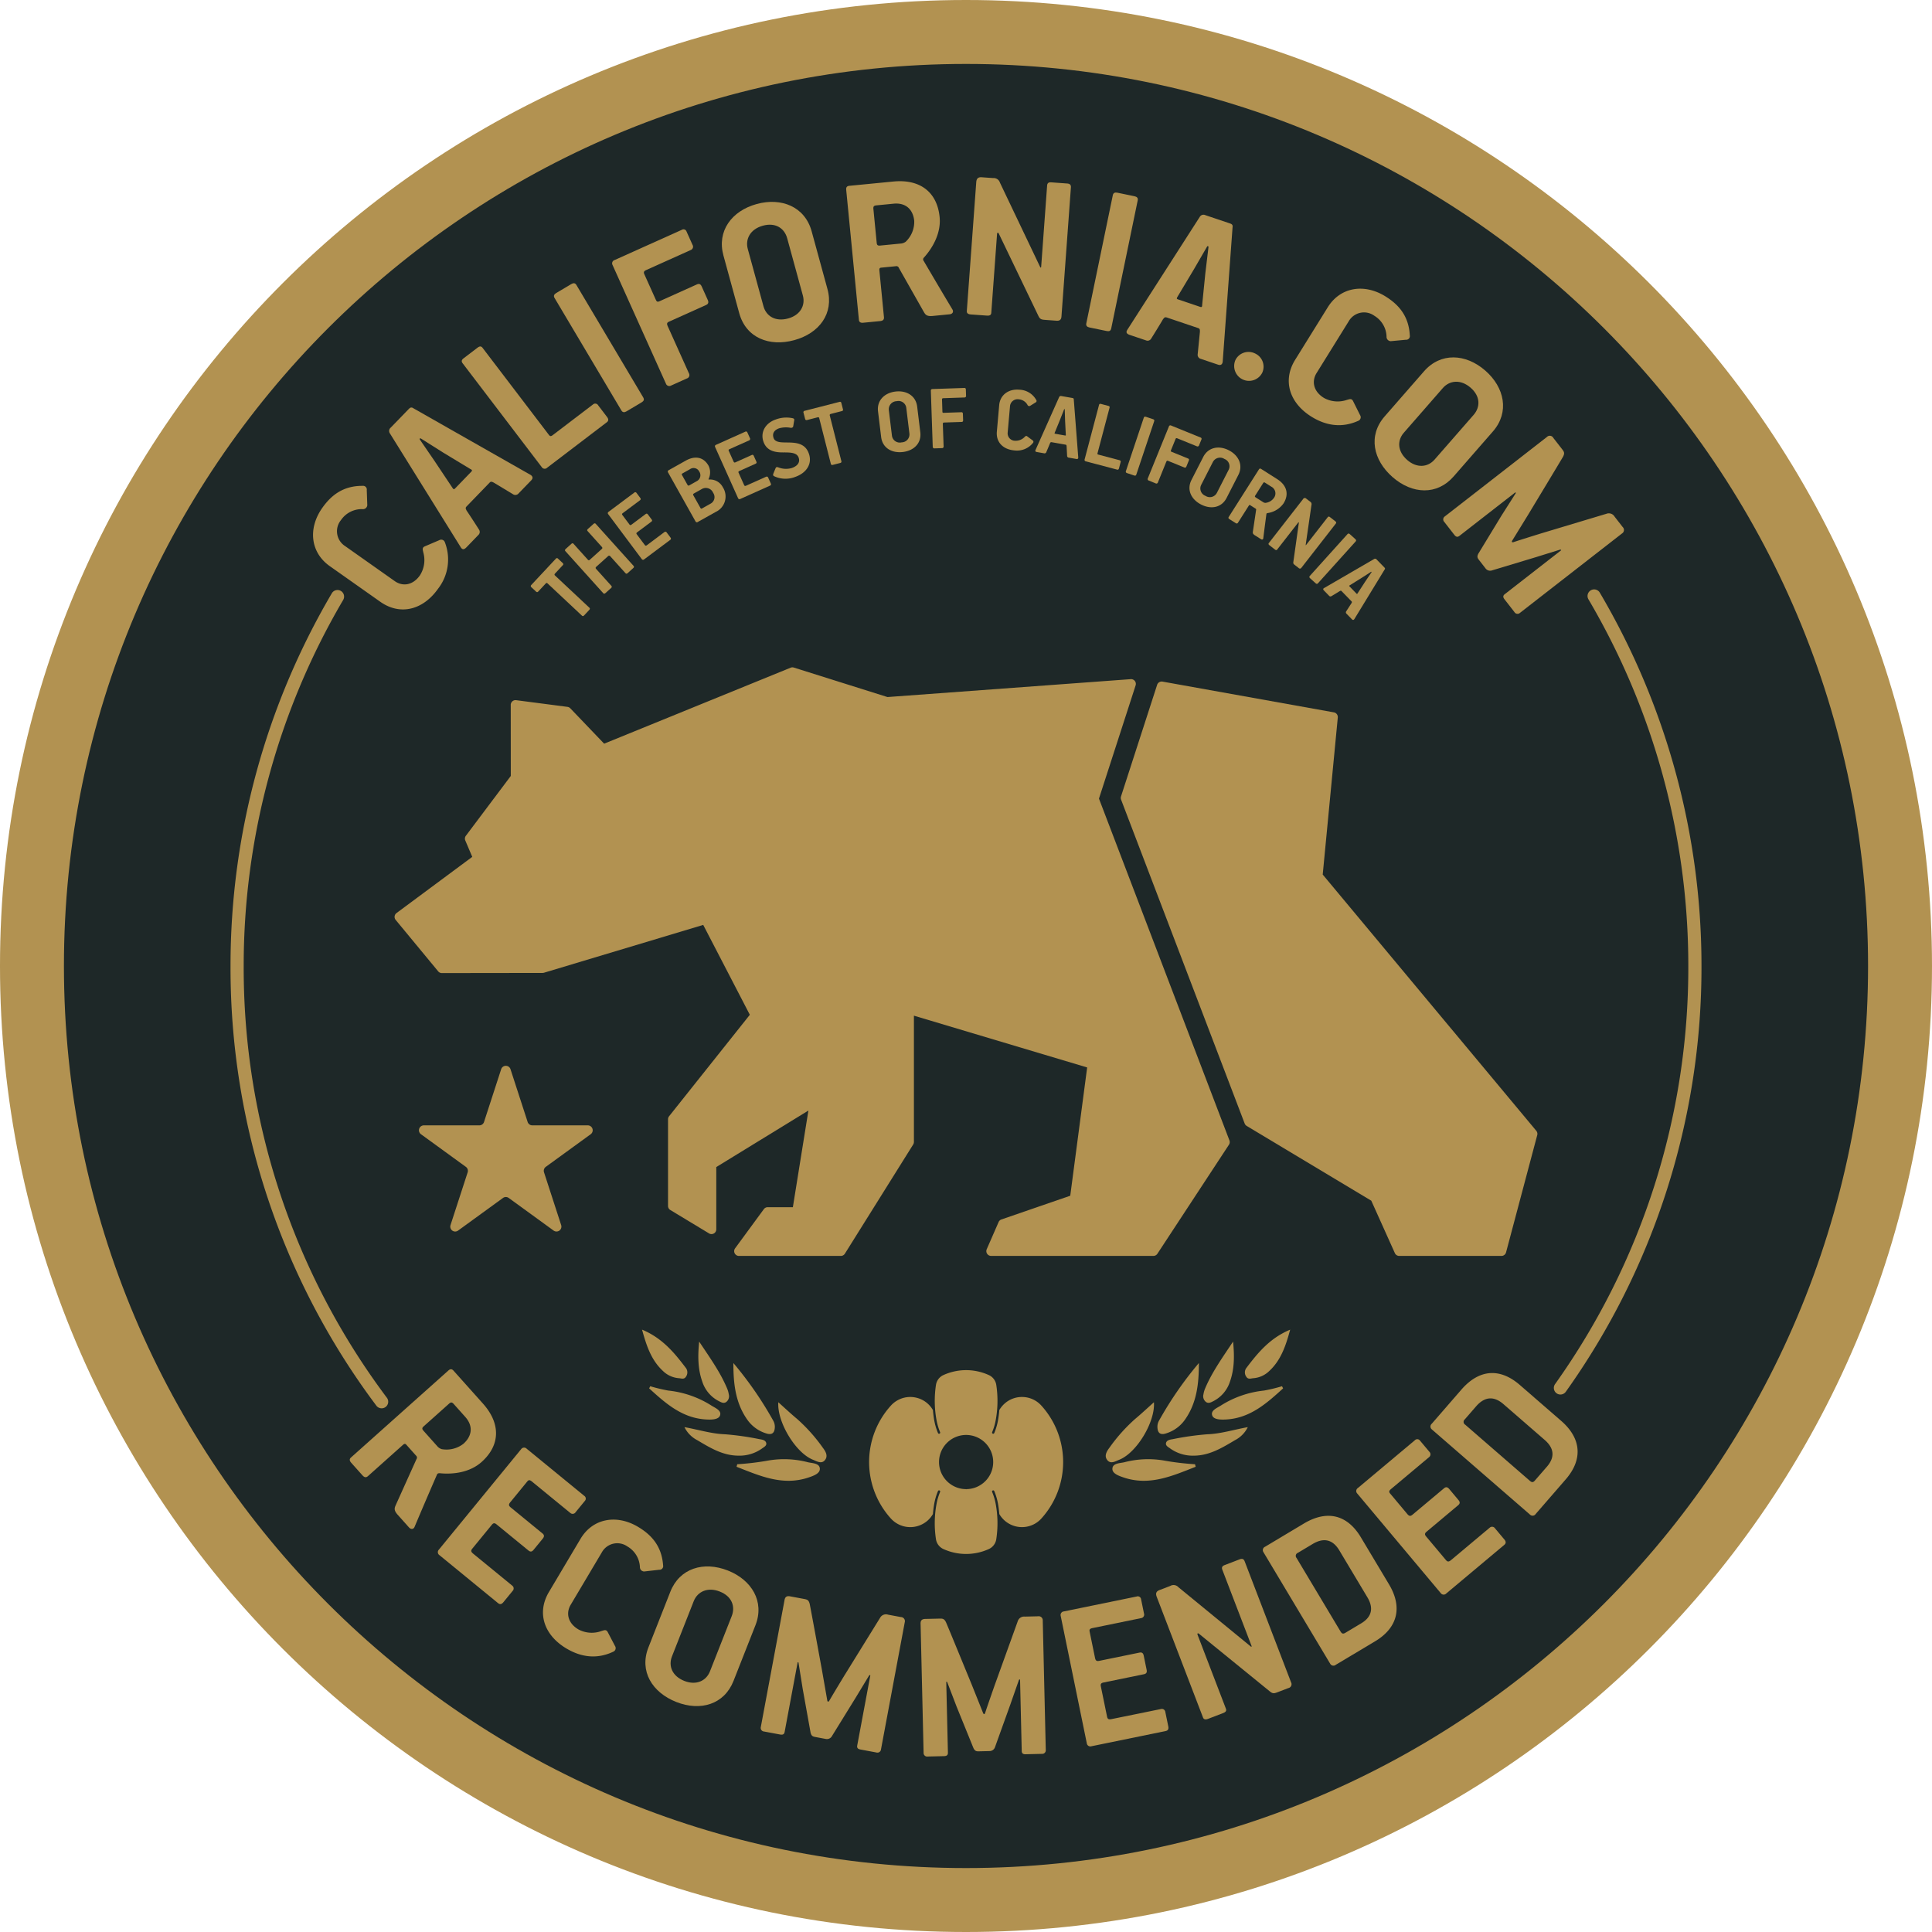
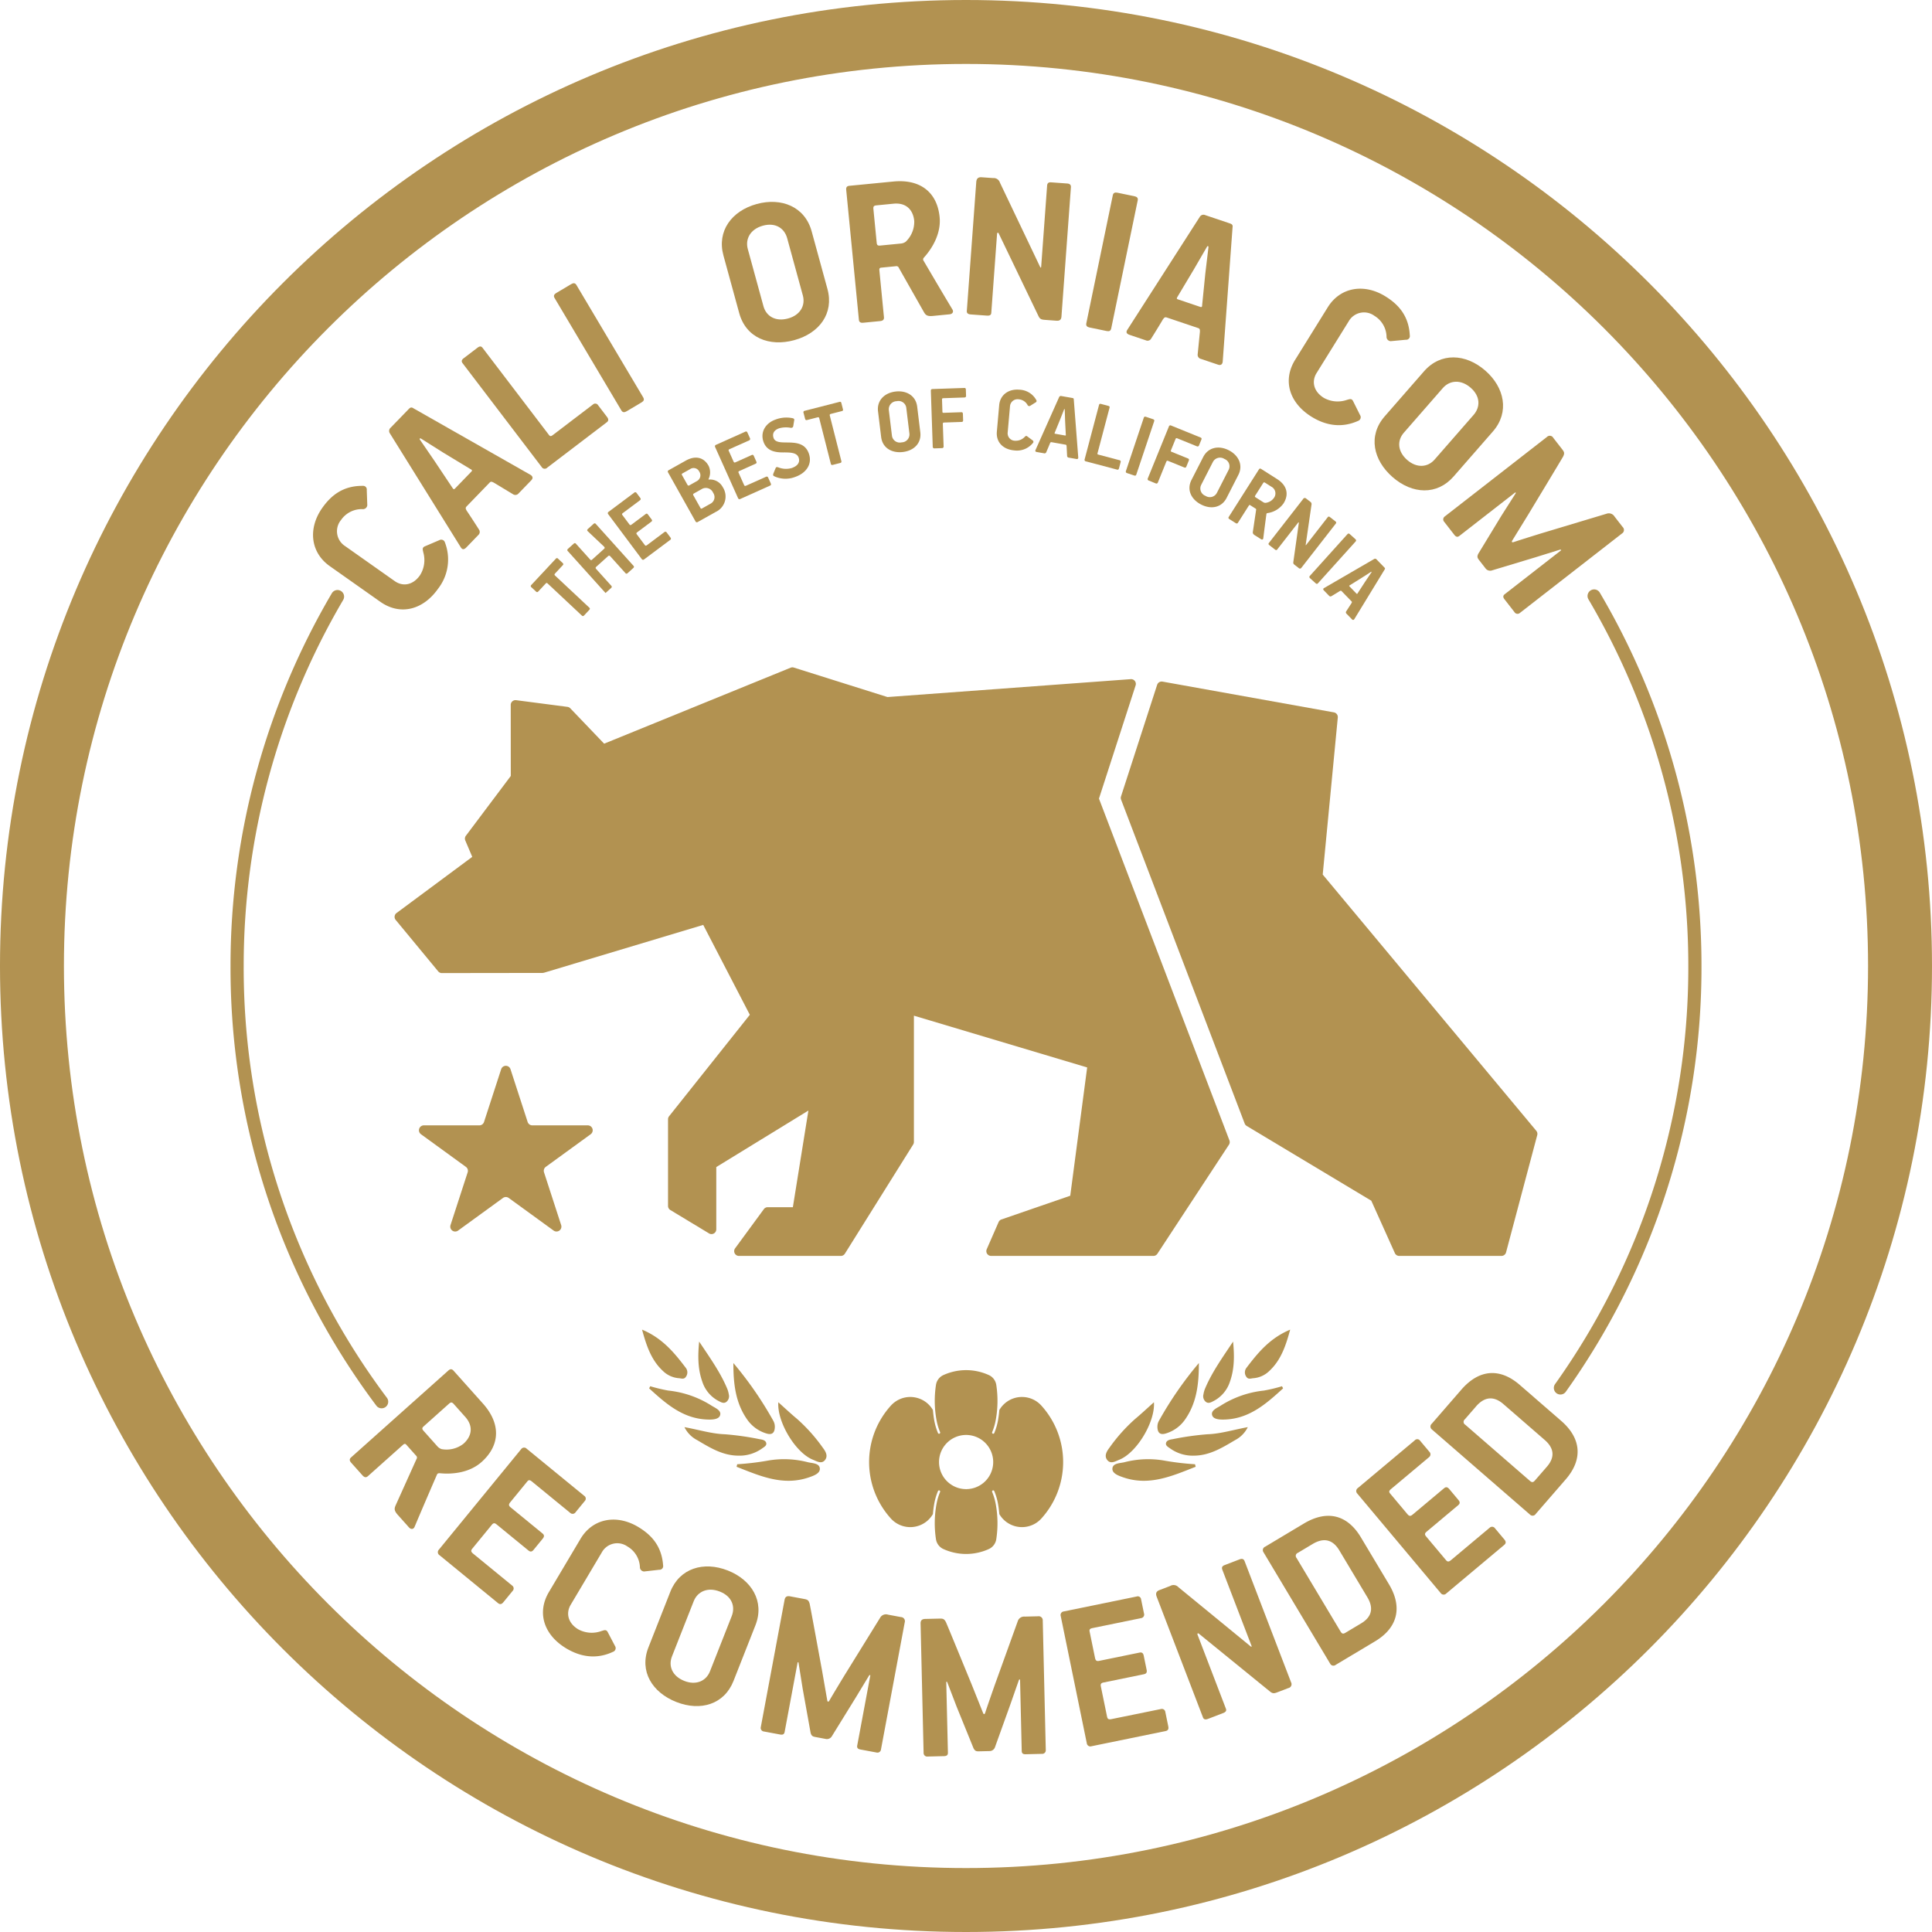
<svg xmlns="http://www.w3.org/2000/svg" width="500" height="500" viewBox="0 0 500 500">
  <defs>
    <style>
      .cls-1 {
        fill: #1e2828;
      }

      .cls-2, .cls-3 {
        fill: #b29251;
      }

      .cls-3 {
        fill-rule: evenodd;
      }
    </style>
  </defs>
  <g id="Group_1448" data-name="Group 1448" transform="translate(431.999)">
-     <circle id="Ellipse_5" data-name="Ellipse 5" class="cls-1" cx="243.687" cy="243.687" r="243.687" transform="translate(-425.145 6.674)" />
    <path id="Path_765" data-name="Path 765" class="cls-2" d="M-182,0C-320.07,0-432,111.929-432,250S-320.07,500-182,500,68,388.071,68,250-43.928,0-182,0Zm0,483.453c-128.933,0-233.455-104.52-233.455-233.453S-310.932,16.547-182,16.547,51.454,121.067,51.454,250-53.066,483.453-182,483.453Z" transform="translate(0)" />
    <g id="Group_1439" data-name="Group 1439" transform="translate(-350.982 45.864)">
      <path id="Path_766" data-name="Path 766" class="cls-2" d="M-350.436,129.582l-13.067-9.22c-5.047-3.562-5.667-9.793-1.939-15.076,2.3-3.256,5.39-5.736,10.451-5.7a.951.951,0,0,1,1.059,1.1l.136,3.912a1.122,1.122,0,0,1-1.275,1.008,6.512,6.512,0,0,0-5.521,2.817,4.559,4.559,0,0,0,1.039,6.739l12.878,9.087c1.981,1.4,4.631,1.148,6.495-1.494a7.3,7.3,0,0,0,.879-5.952c-.1-.563-.417-1.212.393-1.559l3.742-1.6a1,1,0,0,1,1.4.422,12.315,12.315,0,0,1-1.715,12.144C-339.378,131.732-345.3,133.21-350.436,129.582Z" transform="translate(367.833 -19.71)" />
      <path id="Path_767" data-name="Path 767" class="cls-2" d="M-315.733,100.911c.371.2.992.718.27,1.465l-3.251,3.36a1.087,1.087,0,0,1-1.343.308l-5.072-3.059c-.534-.278-.782-.355-1.1-.023l-5.941,6.14c-.442.457-.193.7-.023,1.1.669.97,2.638,4,3.266,5.009a1.058,1.058,0,0,1-.223,1.309l-3.091,3.2c-.763.788-1.176.468-1.511-.1L-352.082,90.16a1.111,1.111,0,0,1,.261-1.432L-347.243,84c.361-.372.682-.7,1.3-.266ZM-338.241,95.2l-5.734-3.62c-.247-.159-.49.008-.282.289l3.764,5.491,4.689,7.025c.25.323.333.4.655.071l4.173-4.314c.241-.249.279-.455-.173-.649Z" transform="translate(371.929 -23.929)" />
      <path id="Path_768" data-name="Path 768" class="cls-2" d="M-303.385,86.017a.866.866,0,0,1,1.33.221l2.309,3.032q.631.826-.058,1.351l-15.432,11.758a.9.9,0,0,1-1.422-.15L-337.13,75.36c-.384-.505-.249-.9.256-1.284l3.582-2.73c.505-.385.932-.492,1.317.014l17.043,22.366c.348.46.524.689,1.121.234Z" transform="translate(375.839 -27.212)" />
      <path id="Path_769" data-name="Path 769" class="cls-2" d="M-299.664,91.2c-.544.323-1.01.331-1.335-.215l-17.307-29.129c-.326-.545-.1-.949.451-1.275l3.87-2.3c.545-.324,1.011-.332,1.336.213l17.278,29.08c.354.6.174.971-.422,1.325Z" transform="translate(380.801 -30.617)" />
-       <path id="Path_770" data-name="Path 770" class="cls-2" d="M-286.676,84.23A.918.918,0,0,1-287.2,85.6l-4.053,1.823a.925.925,0,0,1-1.35-.468l-13.807-30.693a.9.9,0,0,1,.545-1.322l17.374-7.814a.822.822,0,0,1,1.221.463l1.539,3.423a.913.913,0,0,1-.417,1.326l-11.634,5.234c-.58.261-.619.595-.431,1.016l2.961,6.581c.26.578.437.689,1.015.429l9.634-4.335c.633-.284.985-.063,1.27.569l1.538,3.423c.261.578.217,1.042-.415,1.326l-9.582,4.309c-.58.261-.643.543-.333,1.227Z" transform="translate(383.935 -33.516)" />
      <path id="Path_771" data-name="Path 771" class="cls-2" d="M-265.3,77.162c-6.46,1.769-12.492-.59-14.247-6.994l-4.087-14.923c-1.723-6.293,2.109-11.533,8.624-13.317,6.348-1.739,12.453.66,14.207,7.063l4.088,14.926C-254.989,70.209-258.781,75.378-265.3,77.162Zm-1.836-26.376c-.7-2.561-2.992-4.148-6.278-3.249s-4.615,3.479-3.914,6.04l4.057,14.813c.7,2.561,3.09,4.062,6.375,3.162,3.117-.852,4.534-3.336,3.817-5.953Z" transform="translate(389.839 -34.996)" />
      <path id="Path_772" data-name="Path 772" class="cls-2" d="M-246.351,37.224c6.894-.673,11.343,2.72,11.977,9.212.394,4.021-1.67,7.818-4.078,10.489a.64.64,0,0,0-.03.874c.068.11,3.553,6.09,7.364,12.446.475.707.066,1.269-.682,1.342l-4.365.427c-1.551.152-1.889-.337-2.307-1.051l-6.447-11.376a.673.673,0,0,0-.8-.443l-3.792.371c-.345.033-.5.222-.456.682l1.184,12.121c.067.689-.312.958-1,1.025l-4.367.427c-.631.062-1.056-.128-1.117-.76L-258.549,39.4c-.062-.633.135-1,.823-1.067Zm2.09,16.035a2.462,2.462,0,0,0,1.115-.457,7.117,7.117,0,0,0,2.2-5.376c-.275-2.816-2.034-4.79-5.366-4.463l-4.423.432c-.689.067-.84.314-.778.946l.852,8.732c.052.518.194.793.884.725Z" transform="translate(396.532 -36.11)" />
      <path id="Path_773" data-name="Path 773" class="cls-2" d="M-227.03,36.546a1.684,1.684,0,0,1,1.766,1.172l10.436,21.888c.1.182.226.074.235-.04L-213.05,38.5c.045-.634.355-.9,1.045-.85l4.145.3c.634.047,1.019.307.968,1l-2.448,33.447c-.068.922-.6,1.114-1.294,1.064l-2.936-.216c-.92-.068-1.319-.155-1.721-.994l-10.247-21.3c-.148-.357-.436-.379-.47.082l-1.491,20.38c-.043.575-.405.78-1.153.725l-4.146-.3c-.691-.051-1.076-.311-1.034-.886l2.441-33.332c.067-.92.447-1.356,1.426-1.284Z" transform="translate(403.025 -36.324)" />
      <path id="Path_774" data-name="Path 774" class="cls-2" d="M-208.494,74.39c-.621-.128-.971-.436-.842-1.057l6.864-33.186c.129-.621.572-.766,1.193-.638l4.409.912c.622.13.971.437.843,1.059l-6.854,33.128c-.14.678-.525.835-1.2.694Z" transform="translate(409.452 -35.499)" />
      <path id="Path_775" data-name="Path 775" class="cls-2" d="M-176.2,81.942c-.019.42-.222,1.2-1.208.872l-4.431-1.492a1.087,1.087,0,0,1-.854-1.08l.585-5.9c.02-.6-.015-.857-.453-1l-8.095-2.729c-.6-.2-.713.126-1.006.453-.587,1.02-2.477,4.1-3.12,5.1a1.059,1.059,0,0,1-1.279.361l-4.211-1.419c-1.039-.35-.929-.861-.562-1.408L-182.1,44.5a1.113,1.113,0,0,1,1.407-.38l6.236,2.1c.492.165.931.312.8,1.061ZM-180.7,59.165l.807-6.732c.038-.293-.217-.439-.383-.13l-3.34,5.759-4.332,7.25c-.184.365-.221.475.217.621l5.688,1.917c.328.111.53.057.514-.437Z" transform="translate(411.624 -34.301)" />
-       <path id="Path_776" data-name="Path 776" class="cls-2" d="M-176.8,79.265a3.845,3.845,0,0,1-1.9-5.045,3.785,3.785,0,0,1,5.024-1.713,3.759,3.759,0,0,1,1.918,4.994A3.831,3.831,0,0,1-176.8,79.265Z" transform="translate(417.415 -26.918)" />
      <path id="Path_777" data-name="Path 777" class="cls-2" d="M-166.191,77.578l8.436-13.588c3.258-5.249,9.443-6.235,14.937-2.824,3.385,2.1,6.043,5.043,6.3,10.1a.949.949,0,0,1-1.037,1.122l-3.9.367a1.123,1.123,0,0,1-1.082-1.215,6.513,6.513,0,0,0-3.136-5.345,4.558,4.558,0,0,0-6.667,1.433l-8.313,13.391c-1.279,2.061-.874,4.692,1.874,6.4a7.3,7.3,0,0,0,5.992.527c.557-.13,1.186-.487,1.58.3l1.817,3.641a1,1,0,0,1-.338,1.42c-4.388,2.033-8.545,1.287-12.225-1C-167.686,88.745-169.509,82.924-166.191,77.578Z" transform="translate(420.357 -30.323)" />
      <path id="Path_778" data-name="Path 778" class="cls-2" d="M-145.584,104.244c-5.045-4.4-6.415-10.734-2.049-15.736l10.174-11.655c4.29-4.915,10.775-4.619,15.864-.177,4.957,4.328,6.333,10.74,1.968,15.742L-129.8,104.073C-134.091,108.989-140.5,108.687-145.584,104.244Zm20.961-16.111c1.746-2,1.8-4.787-.764-7.025s-5.449-1.923-7.2.078l-10.1,11.569c-1.746,2-1.678,4.818.888,7.058,2.437,2.126,5.288,1.933,7.072-.111Z" transform="translate(424.976 -26.625)" />
      <path id="Path_779" data-name="Path 779" class="cls-2" d="M-117.752,134.949l-2.588-3.327c-.39-.5-.422-.915.081-1.307L-105.724,119c.135-.106-.016-.207-.178-.227l-6.42,2-11.2,3.376a1.49,1.49,0,0,1-1.672-.456l-1.63-2.1c-.461-.592-.71-.91-.274-1.761l6-9.866,3.686-5.794c.01-.081-.05-.254-.143-.183L-132,115.233c-.5.39-.9.259-1.322-.288l-2.588-3.326a.928.928,0,0,1,.136-1.424l26.427-20.566a1.033,1.033,0,0,1,1.657.247l2.2,2.826c.567.729.814,1.048.325,2.015-1,1.726-7.942,13.2-8.928,14.848l-4.231,6.879c-.213.384-.061.486.318.409,1.033-.364,6.684-2.129,7.753-2.448l16.543-4.972a1.731,1.731,0,0,1,1.874.811l2.091,2.688a1.056,1.056,0,0,1-.165,1.667l-26.428,20.566A.927.927,0,0,1-117.752,134.949Z" transform="translate(428.673 -22.406)" />
    </g>
    <g id="Group_1440" data-name="Group 1440" transform="translate(-341.474 354.356)">
      <path id="Path_780" data-name="Path 780" class="cls-2" d="M-325.834,289.546c4.615,5.167,4.505,10.763-.361,15.11-3.015,2.693-7.3,3.269-10.878,2.9-.449.015-.58.13-.723.49-.047.12-2.817,6.466-5.7,13.3-.289.8-.985.8-1.486.244l-2.922-3.273c-1.039-1.163-.843-1.725-.515-2.482l5.374-11.924a.673.673,0,0,0-.111-.905l-2.539-2.843c-.231-.258-.476-.273-.821.037l-9.086,8.116c-.515.461-.958.313-1.419-.2l-2.923-3.273c-.423-.473-.52-.928-.047-1.352l25.191-22.5c.472-.424.885-.482,1.347.035ZM-337.545,300.7a2.464,2.464,0,0,0,1.028.63,7.12,7.12,0,0,0,5.64-1.4c2.111-1.885,2.664-4.471.433-6.97l-2.961-3.314c-.462-.516-.75-.492-1.223-.069l-6.544,5.847c-.389.346-.526.625-.066,1.14Z" transform="translate(360.303 -280.65)" />
      <path id="Path_781" data-name="Path 781" class="cls-2" d="M-322.986,332.448a.9.9,0,0,1,.092,1.345l-2.413,2.947c-.439.538-.883.621-1.372.22l-15.143-12.4a.927.927,0,0,1-.182-1.418l21.318-26.04a.926.926,0,0,1,1.424-.1l14.875,12.178a.862.862,0,0,1,.173,1.335l-2.376,2.9a.913.913,0,0,1-1.372.22l-9.961-8.155c-.581-.475-.861-.405-1.191,0l-4.386,5.36c-.476.581-.444.905.092,1.346l8.218,6.727c.537.438.5.854.057,1.388l-2.34,2.859c-.4.492-.8.614-1.337.176l-8.263-6.765c-.537-.438-.854-.326-1.218.121l-5.047,6.164c-.438.537-.324.854.256,1.328Z" transform="translate(365.043 -276.43)" />
      <path id="Path_782" data-name="Path 782" class="cls-2" d="M-319.16,330.2l8.167-13.745c3.155-5.311,9.318-6.417,14.876-3.114,3.424,2.034,6.139,4.923,6.5,9.97a.949.949,0,0,1-1.014,1.143l-3.888.443a1.122,1.122,0,0,1-1.1-1.193,6.509,6.509,0,0,0-3.24-5.282,4.559,4.559,0,0,0-6.636,1.562l-8.048,13.547c-1.239,2.086-.782,4.707,2,6.357a7.288,7.288,0,0,0,6,.41c.554-.141,1.176-.51,1.585.27l1.886,3.6a1,1,0,0,1-.311,1.427c-4.346,2.119-8.516,1.453-12.239-.758C-320.437,341.388-322.373,335.606-319.16,330.2Z" transform="translate(370.703 -272.556)" />
      <path id="Path_783" data-name="Path 783" class="cls-2" d="M-291.711,356.152c-6.231-2.455-9.648-7.957-7.215-14.134l5.669-14.4c2.391-6.069,8.6-7.968,14.885-5.492,6.124,2.413,9.573,7.991,7.14,14.168l-5.672,14.4C-279.293,356.761-285.427,358.628-291.711,356.152Zm14.335-22.215c.973-2.471.091-5.115-3.078-6.364s-5.779.02-6.753,2.492l-5.628,14.288c-.973,2.471.038,5.1,3.207,6.351,3.008,1.186,5.629.045,6.624-2.48Z" transform="translate(376.216 -270.034)" />
      <path id="Path_784" data-name="Path 784" class="cls-2" d="M-246.149,367.618l-4.144-.774c-.624-.117-.923-.408-.806-1.032l3.383-18.1c.032-.17-.149-.146-.284-.053l-3.482,5.75-6.148,9.953a1.492,1.492,0,0,1-1.553.768l-2.611-.489c-.737-.138-1.135-.212-1.374-1.136l-2.045-11.366-1.082-6.783c-.047-.067-.207-.155-.229-.043l-3.361,17.992c-.117.626-.5.788-1.181.662l-4.144-.774a.927.927,0,0,1-.841-1.157l6.15-32.919c.139-.737.553-1.071,1.4-.912l3.519.657c.909.17,1.306.245,1.58,1.293.4,1.955,2.808,15.151,3.16,17.039l1.391,7.955c.1.428.276.4.511.1.532-.96,3.592-6.027,4.181-6.973l9.088-14.689a1.729,1.729,0,0,1,1.941-.636l3.348.626a1.055,1.055,0,0,1,.98,1.357l-6.152,32.919A.926.926,0,0,1-246.149,367.618Z" transform="translate(382.424 -268.435)" />
      <path id="Path_785" data-name="Path 785" class="cls-2" d="M-211.92,366.892l-4.212.1c-.635.014-.987-.208-1-.842l-.431-18.409c0-.173-.175-.111-.288.006l-2.22,6.345L-224.03,365.1a1.49,1.49,0,0,1-1.36,1.069l-2.655.062c-.75.019-1.154.028-1.578-.828l-4.348-10.7-2.46-6.409c-.058-.056-.234-.109-.231.006l.428,18.292c.014.635-.326.874-1.019.891l-4.212.1a.927.927,0,0,1-1.062-.957l-.782-33.47c-.016-.75.319-1.162,1.184-1.182l3.578-.083c.923-.023,1.328-.032,1.812.939.794,1.828,5.875,14.239,6.61,16.011l3,7.495c.183.4.355.338.519-.014.323-1.045,2.27-6.635,2.65-7.683l5.856-16.245a1.733,1.733,0,0,1,1.766-1.024l3.405-.08a1.055,1.055,0,0,1,1.239,1.126l.782,33.471A.927.927,0,0,1-211.92,366.892Z" transform="translate(391.029 -267.351)" />
      <path id="Path_786" data-name="Path 786" class="cls-2" d="M-188.607,356.354a.9.9,0,0,1,1.1.776l.765,3.732c.139.679-.074,1.074-.7,1.2l-19.17,3.928a.926.926,0,0,1-1.215-.751l-6.756-32.97a.926.926,0,0,1,.821-1.169l18.832-3.859a.862.862,0,0,1,1.146.707l.753,3.676a.915.915,0,0,1-.7,1.2l-12.611,2.585c-.735.15-.859.412-.754.92l1.391,6.785c.15.736.423.915,1.1.777l10.405-2.133c.678-.139.975.154,1.112.832l.742,3.62c.128.622-.029,1.006-.708,1.146l-10.461,2.144c-.679.139-.79.457-.674,1.021l1.6,7.8c.139.679.456.79,1.191.639Z" transform="translate(398.568 -268.422)" />
      <path id="Path_787" data-name="Path 787" class="cls-2" d="M-191.376,326.528a1.685,1.685,0,0,1,2.1.308l18.759,15.375c.169.121.235-.028.194-.136l-7.567-19.73c-.227-.592-.062-.966.585-1.213l3.881-1.489c.593-.227,1.054-.157,1.3.49l12.011,31.321a1.027,1.027,0,0,1-.718,1.511l-2.75,1.056c-.862.33-1.26.422-1.981-.169L-183.9,338.933c-.287-.261-.556-.159-.39.273l7.318,19.083c.207.539-.034.879-.735,1.146l-3.881,1.49c-.646.247-1.106.177-1.313-.361l-11.971-31.213c-.331-.862-.173-1.418.744-1.769Z" transform="translate(403.709 -270.441)" />
      <path id="Path_788" data-name="Path 788" class="cls-2" d="M-154.278,349.255a.948.948,0,0,1-1.446-.279L-173,320.1a.947.947,0,0,1,.437-1.405l10.006-5.987c6.242-3.735,11.388-2.1,14.768,3.542l7.29,12.187c3.438,5.746,2.422,11.131-3.622,14.747Zm6.567-10.725c2.922-1.749,3.183-4.122,1.612-6.75l-7.261-12.135c-1.809-3.023-4.234-3.254-6.909-1.653l-3.814,2.283a.837.837,0,0,0-.338,1.346l11.383,19.021c.356.595.672.674,1.266.318Z" transform="translate(409.451 -272.76)" />
      <path id="Path_789" data-name="Path 789" class="cls-2" d="M-119.454,317.879a.9.9,0,0,1,1.338.159l2.447,2.919c.444.53.447.981-.039,1.39l-15,12.571a.927.927,0,0,1-1.427-.083l-21.62-25.79a.927.927,0,0,1,.165-1.419l14.731-12.348a.863.863,0,0,1,1.345.077l2.41,2.875a.914.914,0,0,1-.04,1.39l-9.864,8.27c-.576.481-.559.77-.226,1.168l4.449,5.308c.482.574.808.6,1.34.158l8.139-6.822c.53-.446.929-.328,1.375.2l2.372,2.831c.409.486.455.9-.077,1.346l-8.183,6.861c-.53.444-.477.775-.107,1.22l5.117,6.1c.446.53.778.479,1.352,0Z" transform="translate(414.481 -276.884)" />
      <path id="Path_790" data-name="Path 790" class="cls-2" d="M-111.56,317.9a.947.947,0,0,1-1.461.184l-25.415-22.062a.948.948,0,0,1-.023-1.474l7.644-8.806c4.769-5.492,10.167-5.547,15.136-1.232l10.725,9.309c5.057,4.39,5.768,9.823,1.152,15.141Zm2.9-12.236c2.232-2.573,1.74-4.91-.571-6.917l-10.681-9.271c-2.659-2.308-5.037-1.773-7.08.581l-2.913,3.356a.836.836,0,0,0,.1,1.385l16.74,14.533c.523.455.85.431,1.3-.092Z" transform="translate(418.476 -280.445)" />
    </g>
    <g id="Group_1441" data-name="Group 1441" transform="translate(-329.877 172.707)">
      <path id="Path_791" data-name="Path 791" class="cls-2" d="M-168.829,170.756l9.486-29.3a1.238,1.238,0,0,0-.2-1.144,1.233,1.233,0,0,0-1.062-.47l-62.956,4.631-24.215-7.622a1.226,1.226,0,0,0-.859.028l-48.253,19.659-8.761-9.153a1.237,1.237,0,0,0-.732-.371l-13.287-1.731a1.233,1.233,0,0,0-1.008.326,1.237,1.237,0,0,0-.385.987l.013,18.3-11.667,15.534a1.235,1.235,0,0,0-.106,1.165l1.8,4.239-19.6,14.539a1.238,1.238,0,0,0-.494.88,1.236,1.236,0,0,0,.325.955l10.995,13.306a1.234,1.234,0,0,0,.986.393l25.9-.034a1.862,1.862,0,0,0,.6-.1l41.063-12.331,12.061,23.261-20.9,26.263a1.24,1.24,0,0,0-.269.77v22.438a1.236,1.236,0,0,0,.66,1.093l10.013,6.051a1.236,1.236,0,0,0,1.215-.035,1.235,1.235,0,0,0,.6-1.058V266.111l23.84-14.625-4.02,25.011h-6.516a1.238,1.238,0,0,0-.986.494l-7.437,10.135a1.236,1.236,0,0,0-.12,1.3,1.237,1.237,0,0,0,1.106.684h26.364a1.238,1.238,0,0,0,1.049-.581l17.678-28.261a1.239,1.239,0,0,0,.188-.655V226.932l44.837,13.4-4.378,33.2-17.889,6.167a1.243,1.243,0,0,0-.649.641l-3.076,7.034a1.234,1.234,0,0,0,.1,1.172,1.236,1.236,0,0,0,1.034.559h42a1.234,1.234,0,0,0,1.033-.558l18.521-28.22a1.237,1.237,0,0,0,.121-1.119Z" transform="translate(351.118 -136.784)" />
      <path id="Path_792" data-name="Path 792" class="cls-2" d="M-94.738,255.967l-55.273-66.319,3.9-40.641a1.237,1.237,0,0,0-1.011-1.336l-44.343-7.958a1.239,1.239,0,0,0-1.4.836l-9.35,28.886a1.233,1.233,0,0,0,.021.822l31.984,83.821a1.237,1.237,0,0,0,.519.62l32.249,19.355,6.1,13.562a1.237,1.237,0,0,0,1.128.729h26.456a1.236,1.236,0,0,0,1.194-.918l8.069-30.347A1.236,1.236,0,0,0-94.738,255.967Z" transform="translate(390.208 -136.02)" />
      <path id="Path_793" data-name="Path 793" class="cls-2" d="M-302.429,233.869h-14.36a1.27,1.27,0,0,1-1.207-.876l-4.438-13.658a1.269,1.269,0,0,0-2.414,0l-4.438,13.658a1.27,1.27,0,0,1-1.207.876h-14.36a1.27,1.27,0,0,0-.746,2.3l11.616,8.441a1.268,1.268,0,0,1,.462,1.419l-4.438,13.657A1.27,1.27,0,0,0-336,261.1l11.617-8.441a1.27,1.27,0,0,1,1.492,0l11.617,8.441a1.27,1.27,0,0,0,1.953-1.42l-4.437-13.657a1.269,1.269,0,0,1,.461-1.419l11.617-8.441A1.27,1.27,0,0,0-302.429,233.869Z" transform="translate(352.429 -115.334)" />
    </g>
    <g id="Group_1442" data-name="Group 1442" transform="translate(-294.638 100.405)">
      <path id="Path_794" data-name="Path 794" class="cls-2" d="M-314.908,116.219l-2.006,2.149c-.2.218-.181.376-.035.513l8.886,8.328c.217.2.188.383-.015.6l-1.308,1.4c-.187.2-.38.26-.58.073l-8.885-8.33c-.164-.153-.289-.2-.51.035l-1.9,2.039c-.2.218-.38.225-.616,0l-1.165-1.088a.371.371,0,0,1-.02-.6l6.357-6.808a.347.347,0,0,1,.545,0l1.183,1.1C-314.781,115.827-314.7,116-314.908,116.219Z" transform="translate(323.209 -70.36)" />
-       <path id="Path_795" data-name="Path 795" class="cls-2" d="M-310.329,109.285c-.183-.2-.139-.378.064-.562l1.427-1.283c.222-.2.418-.242.585-.058l9.784,10.87c.2.222.155.4-.067.6l-1.426,1.284c-.222.2-.4.226-.583.021l-3.917-4.351a.371.371,0,0,0-.6-.03l-3.018,2.716c-.279.25-.2.413-.032.6l3.9,4.333c.2.222.155.4-.067.6L-305.7,125.3c-.223.2-.419.242-.6.039l-9.784-10.87c-.183-.2-.138-.376.1-.593l1.425-1.283c.186-.167.384-.246.567-.042l3.65,4.056c.234.259.337.3.559.1l3.092-2.784c.222-.2.23-.341-.005-.6Z" transform="translate(325.05 -72.234)" />
+       <path id="Path_795" data-name="Path 795" class="cls-2" d="M-310.329,109.285c-.183-.2-.139-.378.064-.562l1.427-1.283c.222-.2.418-.242.585-.058l9.784,10.87c.2.222.155.4-.067.6l-1.426,1.284c-.222.2-.4.226-.583.021l-3.917-4.351a.371.371,0,0,0-.6-.03l-3.018,2.716c-.279.25-.2.413-.032.6l3.9,4.333c.2.222.155.4-.067.6L-305.7,125.3l-9.784-10.87c-.183-.2-.138-.376.1-.593l1.425-1.283c.186-.167.384-.246.567-.042l3.65,4.056c.234.259.337.3.559.1l3.092-2.784c.222-.2.23-.341-.005-.6Z" transform="translate(325.05 -72.234)" />
      <path id="Path_796" data-name="Path 796" class="cls-2" d="M-292.759,111.2a.386.386,0,0,1,.572.1l.985,1.317c.178.24.168.433-.052.6l-6.763,5.053a.4.4,0,0,1-.612-.071l-8.691-11.63a.4.4,0,0,1,.106-.609l6.643-4.963a.373.373,0,0,1,.578.066l.968,1.3a.393.393,0,0,1-.052.6l-4.448,3.324c-.259.193-.259.318-.125.5l1.789,2.394c.193.26.332.28.572.1l3.67-2.742c.24-.179.409-.12.588.12l.953,1.277c.164.22.174.4-.066.577l-3.689,2.759c-.24.179-.226.323-.077.523l2.057,2.754c.179.239.323.225.583.03Z" transform="translate(327.357 -73.91)" />
      <path id="Path_797" data-name="Path 797" class="cls-2" d="M-284.579,99.355c-.02.067.016.133.093.117a3.712,3.712,0,0,1,3.6,1.982,4.4,4.4,0,0,1-1.838,6.4l-4.629,2.592a.389.389,0,0,1-.6-.15l-7.1-12.667a.39.39,0,0,1,.184-.59l4.389-2.46c2.412-1.351,4.628-.965,5.917,1.338A3.925,3.925,0,0,1-284.579,99.355Zm-3.02.521a1.7,1.7,0,0,0,.62-2.461,1.619,1.619,0,0,0-2.405-.622l-1.956,1.1c-.194.11-.2.255-.1.429l1.388,2.477c.134.239.282.3.477.188Zm3.6,5.807a1.922,1.922,0,0,0,.617-2.773,2.052,2.052,0,0,0-2.968-.963l-2,1.121c-.261.145-.265.29-.144.508l1.816,3.239c.121.216.223.245.484.1Z" transform="translate(330.586 -75.77)" />
      <path id="Path_798" data-name="Path 798" class="cls-2" d="M-272.221,100.153a.386.386,0,0,1,.538.222l.672,1.5c.122.273.071.46-.179.572l-7.7,3.455a.4.4,0,0,1-.582-.2l-5.942-13.242a.4.4,0,0,1,.236-.569l7.563-3.393a.372.372,0,0,1,.549.189l.663,1.476a.4.4,0,0,1-.179.572L-281.648,93c-.3.133-.322.254-.231.458l1.222,2.726c.134.3.265.345.537.222l4.179-1.875c.274-.121.425-.027.548.246l.651,1.455c.112.249.082.427-.189.548l-4.2,1.885c-.273.122-.29.266-.188.494l1.407,3.135c.121.271.266.289.561.157Z" transform="translate(333.123 -77.178)" />
      <path id="Path_799" data-name="Path 799" class="cls-2" d="M-267.252,100.955a6.936,6.936,0,0,1-5.318-.128c-.372-.16-.479-.308-.318-.759l.558-1.355c.176-.4.381-.343.768-.216a5.328,5.328,0,0,0,3.429.152c1.693-.588,2.153-1.619,1.784-2.677-.449-1.294-2-1.361-3.9-1.36-2.024.019-4.343-.28-5.212-2.774-.891-2.566.63-4.861,3.124-5.729a7.784,7.784,0,0,1,4.47-.343c.412.121.422.3.333.729l-.22,1.342c-.05.307-.325.429-.649.41a6.531,6.531,0,0,0-2.991.119c-1.082.375-1.914,1.167-1.439,2.53.4,1.154,2.024,1.116,3.165,1.14,2.278.025,4.956-.01,5.962,2.884C-262.757,97.651-264.406,99.964-267.252,100.955Z" transform="translate(335.681 -77.93)" />
      <path id="Path_800" data-name="Path 800" class="cls-2" d="M-257.353,84.755l-2.846.73c-.29.073-.356.218-.307.412l3,11.806c.074.289-.045.423-.336.5l-1.857.476c-.266.068-.46.014-.527-.251l-3-11.8c-.056-.218-.135-.327-.45-.246l-2.7.693c-.29.074-.442-.015-.523-.33l-.4-1.544a.371.371,0,0,1,.306-.515l9.024-2.312a.347.347,0,0,1,.46.293l.4,1.568C-257.033,84.493-257.062,84.68-257.353,84.755Z" transform="translate(337.889 -78.778)" />
      <path id="Path_801" data-name="Path 801" class="cls-2" d="M-245.577,95.908c-2.867.348-5.294-1.037-5.639-3.879l-.806-6.625c-.34-2.793,1.625-4.788,4.516-5.139,2.818-.343,5.271,1.064,5.616,3.908l.807,6.624C-240.743,93.59-242.685,95.556-245.577,95.908Zm.874-11.369a2.022,2.022,0,0,0-2.473-1.78,2.087,2.087,0,0,0-2.049,2.33l.8,6.576a2.047,2.047,0,0,0,2.52,1.75,2.053,2.053,0,0,0,2-2.3Z" transform="translate(341.895 -79.338)" />
      <path id="Path_802" data-name="Path 802" class="cls-2" d="M-237.9,94.628a.4.4,0,0,1-.433.463l-1.917.064a.4.4,0,0,1-.462-.407l-.492-14.511c-.01-.274.135-.428.433-.438l8.213-.279a.354.354,0,0,1,.412.385l.054,1.616a.394.394,0,0,1-.383.462l-5.5.187c-.274.009-.345.136-.337.336l.1,3.111c.01.273.062.347.336.337l4.554-.154c.3-.01.4.135.414.434l.056,1.617c.009.274-.085.452-.384.462l-4.529.153c-.274.01-.346.112-.335.436Z" transform="translate(344.745 -79.521)" />
      <path id="Path_803" data-name="Path 803" class="cls-2" d="M-227.672,90.743l.607-6.871c.235-2.653,2.424-4.235,5.2-3.99a5.165,5.165,0,0,1,4.389,2.663.41.41,0,0,1-.182.635l-1.429.9a.484.484,0,0,1-.65-.258,2.815,2.815,0,0,0-2.247-1.45,1.967,1.967,0,0,0-2.288,1.847l-.6,6.771a1.922,1.922,0,0,0,1.963,2.1,3.139,3.139,0,0,0,2.409-.962c.189-.158.364-.418.668-.191l1.407,1.049a.434.434,0,0,1,.145.614,5.309,5.309,0,0,1-4.9,1.99C-226.078,95.333-227.91,93.447-227.672,90.743Z" transform="translate(348.295 -79.432)" />
      <path id="Path_804" data-name="Path 804" class="cls-2" d="M-208.682,97.02c.019.181-.016.529-.457.451l-1.987-.35a.468.468,0,0,1-.434-.405l-.133-2.552c-.03-.259-.063-.365-.259-.4l-3.63-.639c-.269-.048-.294.1-.4.259-.184.473-.792,1.909-1,2.378A.456.456,0,0,1-217.5,96l-1.89-.332c-.465-.083-.451-.308-.33-.566l6.1-13.668a.48.48,0,0,1,.574-.253l2.8.492c.221.039.417.074.41.4Zm-3.4-9.423-.092-2.924c0-.128-.121-.173-.17-.03l-1.053,2.672-1.379,3.374c-.054.168-.063.217.134.251l2.551.45c.148.027.23-.01.191-.22Z" transform="translate(350.369 -79.088)" />
      <path id="Path_805" data-name="Path 805" class="cls-2" d="M-200.645,97.365a.373.373,0,0,1,.277.511l-.419,1.59c-.078.288-.236.4-.477.337l-8.09-2.141a.388.388,0,0,1-.325-.524l3.727-14.086c.071-.265.241-.323.505-.253l1.879.5c.265.069.414.187.345.452l-3.1,11.725c-.064.241-.1.361.216.444Z" transform="translate(353.02 -78.667)" />
      <path id="Path_806" data-name="Path 806" class="cls-2" d="M-200.917,100.01c-.26-.086-.393-.236-.307-.5l4.644-13.86c.087-.259.284-.3.544-.211l1.841.617c.26.087.394.236.307.5l-4.635,13.836c-.1.284-.269.331-.552.236Z" transform="translate(355.239 -77.976)" />
      <path id="Path_807" data-name="Path 807" class="cls-2" d="M-194.111,101.949a.4.4,0,0,1-.585.247l-1.777-.723a.4.4,0,0,1-.256-.561l5.468-13.453a.389.389,0,0,1,.574-.223l7.616,3.095a.356.356,0,0,1,.218.519l-.61,1.5a.4.4,0,0,1-.538.266l-5.1-2.073c-.254-.1-.37-.015-.444.169l-1.173,2.884c-.1.255-.086.342.169.446l4.222,1.716c.277.112.313.288.2.566l-.61,1.5c-.1.254-.261.378-.538.265l-4.2-1.707c-.255-.1-.361-.039-.484.261Z" transform="translate(356.417 -77.508)" />
      <path id="Path_808" data-name="Path 808" class="cls-2" d="M-185.167,106.487c-2.572-1.314-3.809-3.821-2.505-6.371l3.037-5.943c1.279-2.506,4.024-3.062,6.619-1.736,2.528,1.292,3.777,3.832,2.473,6.381l-3.037,5.943C-179.86,107.268-182.572,107.811-185.167,106.487Zm7.085-8.939a2.024,2.024,0,0,0-1.057-2.86,2.087,2.087,0,0,0-3,.788l-3.015,5.9a2.05,2.05,0,0,0,1.111,2.861,2.052,2.052,0,0,0,2.947-.787Z" transform="translate(358.667 -76.312)" />
      <path id="Path_809" data-name="Path 809" class="cls-2" d="M-167.595,98.772c2.521,1.6,3.133,3.938,1.625,6.313a6.134,6.134,0,0,1-4.173,2.484c-.186.059-.226.122-.244.288-.005.056-.41,3.015-.8,6.187-.027.367-.314.449-.588.275l-1.6-1.014c-.567-.361-.553-.617-.505-.97l.83-5.581a.291.291,0,0,0-.153-.362l-1.388-.881c-.126-.08-.229-.057-.336.112l-2.817,4.434c-.16.253-.361.244-.614.083l-1.6-1.015c-.231-.146-.326-.324-.178-.556l7.811-12.3c.148-.231.311-.3.563-.144Zm-3.549,6.006a1.044,1.044,0,0,0,.5.141,3.065,3.065,0,0,0,2.176-1.244,1.955,1.955,0,0,0-.638-2.943l-1.619-1.028c-.253-.16-.369-.116-.515.115l-2.03,3.2c-.12.189-.145.321.107.481Z" transform="translate(360.767 -75.181)" />
      <path id="Path_810" data-name="Path 810" class="cls-2" d="M-161.23,103.016a.728.728,0,0,1,.354.843l-1.5,10.356c-.006.09.064.081.093.043l5.6-7.194c.168-.217.343-.237.578-.054l1.415,1.1c.217.168.293.354.11.59l-8.891,11.419a.444.444,0,0,1-.72.072l-1-.78c-.314-.244-.437-.371-.379-.769l1.422-10.1c.034-.164-.064-.241-.187-.082l-5.418,6.957c-.153.2-.332.183-.587-.015l-1.415-1.1c-.236-.183-.312-.37-.16-.566l8.861-11.381a.5.5,0,0,1,.819-.119Z" transform="translate(362.923 -73.598)" />
      <path id="Path_811" data-name="Path 811" class="cls-2" d="M-163.434,120.927c-.2-.183-.266-.374-.083-.577l9.784-10.859c.183-.2.38-.162.583.023l1.442,1.3c.2.184.266.374.083.578l-9.768,10.84c-.2.222-.376.2-.6,0Z" transform="translate(365.12 -71.685)" />
      <path id="Path_812" data-name="Path 812" class="cls-2" d="M-152.7,130.11c-.09.158-.322.419-.635.1l-1.407-1.447a.469.469,0,0,1-.115-.582l1.388-2.146c.126-.229.163-.333.024-.476l-2.568-2.643c-.192-.2-.3-.093-.476-.024-.427.275-1.76,1.083-2.2,1.341a.455.455,0,0,1-.562-.114l-1.337-1.375c-.33-.34-.186-.513.062-.65l12.947-7.513a.481.481,0,0,1,.615.133l1.979,2.035c.157.16.3.3.1.566Zm2.761-9.629,1.638-2.426c.072-.1,0-.211-.121-.125l-2.418,1.551-3.092,1.929c-.143.1-.178.139-.038.28l1.8,1.857c.1.107.192.126.283-.066Z" transform="translate(365.866 -70.329)" />
    </g>
    <path id="Path_813" data-name="Path 813" class="cls-2" d="M-209.322,289.965a6.728,6.728,0,0,0-4.7-2.177,6.728,6.728,0,0,0-4.864,1.787,6.837,6.837,0,0,0-1.274,1.591,27.6,27.6,0,0,1-.369,2.819,15.519,15.519,0,0,1-.941,3.133.292.292,0,0,1-.271.181.267.267,0,0,1-.114-.024.3.3,0,0,1-.16-.388,14.93,14.93,0,0,0,.905-3.013,27.438,27.438,0,0,0,.163-9.215,3.342,3.342,0,0,0-1.929-2.549,14.184,14.184,0,0,0-11.749,0,3.342,3.342,0,0,0-1.929,2.547,27.353,27.353,0,0,0,.163,9.217,14.848,14.848,0,0,0,.905,3.013.3.3,0,0,1-.159.388.293.293,0,0,1-.386-.159,15.57,15.57,0,0,1-.942-3.131c-.176-.936-.288-1.875-.37-2.818a6.722,6.722,0,0,0-4.083-3.146,6.74,6.74,0,0,0-5.14.659,6.706,6.706,0,0,0-1.614,1.288,21.755,21.755,0,0,0,0,29.316,6.776,6.776,0,0,0,9.564.391,6.806,6.806,0,0,0,1.271-1.593,28.044,28.044,0,0,1,.37-2.818,15.562,15.562,0,0,1,.942-3.131.293.293,0,0,1,.386-.16.3.3,0,0,1,.159.389,14.908,14.908,0,0,0-.905,3.011,27.421,27.421,0,0,0-.163,9.217,3.349,3.349,0,0,0,1.929,2.549,14.213,14.213,0,0,0,11.749,0,3.349,3.349,0,0,0,1.929-2.549,27.386,27.386,0,0,0-.163-9.217,14.829,14.829,0,0,0-.905-3.011.3.3,0,0,1,.16-.389.291.291,0,0,1,.385.16,15.5,15.5,0,0,1,.941,3.131c.176.936.289,1.878.37,2.818a6.777,6.777,0,0,0,9.223,2.49,6.73,6.73,0,0,0,1.614-1.288A21.755,21.755,0,0,0-209.322,289.965Zm-15.015,20.1.018.045-.043-.028a6.973,6.973,0,0,1-4.359,1.547l-.03.093-.029-.093a6.968,6.968,0,0,1-4.359-1.547l-.043.028.018-.045a7,7,0,0,1-2.6-5.444,7.011,7.011,0,0,1,7.01-7.01,7.01,7.01,0,0,1,7.01,7.01A7,7,0,0,1-224.337,310.066Z" transform="translate(46.784 73.755)" />
    <g id="Group_1445" data-name="Group 1445" transform="translate(-265.832 344.111)">
      <g id="Group_1443" data-name="Group 1443" transform="translate(119.998)">
        <path id="Path_814" data-name="Path 814" class="cls-3" d="M-184.036,279.38c.009,5.215-.495,10.27-3.611,14.674a9.291,9.291,0,0,1-4.908,3.544c-1.633.518-2.191-.3-2.21-1.737a3.186,3.186,0,0,1,.365-1.479A94.347,94.347,0,0,1-184.036,279.38Z" transform="translate(208.138 -270.739)" />
        <path id="Path_815" data-name="Path 815" class="cls-3" d="M-182.439,301.056c-6.034,2.356-12.02,5.083-18.817,2.713-1.149-.4-2.8-.985-2.735-2.227.074-1.409,1.872-1.39,3.043-1.646a24.379,24.379,0,0,1,10.711-.383,70.117,70.117,0,0,0,7.63.888C-182.55,300.621-182.494,300.838-182.439,301.056Z" transform="translate(205.715 -265.567)" />
        <path id="Path_816" data-name="Path 816" class="cls-3" d="M-171.834,292.52a7.5,7.5,0,0,1-3.3,3.365c-3.289,1.948-6.557,3.973-10.58,4.013a10.033,10.033,0,0,1-6.222-1.87c-.5-.369-1.3-.74-1.028-1.509.234-.653,1.038-.78,1.679-.881a73.645,73.645,0,0,1,8.943-1.27C-178.854,294.249-175.585,293.2-171.834,292.52Z" transform="translate(208.597 -267.288)" />
        <path id="Path_817" data-name="Path 817" class="cls-3" d="M-192.885,287.417c.359,5.081-4.458,13.1-8.981,14.885-.962.38-2.186,1.177-3.068.109-.9-1.086-.187-2.274.533-3.225a43.568,43.568,0,0,1,6.607-7.407C-196.126,290.388-194.543,288.9-192.885,287.417Z" transform="translate(205.357 -268.628)" />
        <path id="Path_818" data-name="Path 818" class="cls-3" d="M-165.173,284.689c-4.3,3.915-8.641,7.8-14.976,8.061-1.226.051-3.008.033-3.375-1.073-.431-1.3,1.285-1.918,2.28-2.568a25.841,25.841,0,0,1,11.114-3.852,42.3,42.3,0,0,0,4.673-1.12C-165.361,284.319-165.266,284.5-165.173,284.689Z" transform="translate(211.073 -269.49)" />
        <path id="Path_819" data-name="Path 819" class="cls-3" d="M-165.115,272.536c-1.165,4.284-2.418,7.927-5.408,10.7a6.615,6.615,0,0,1-4.126,1.869c-.619.042-1.322.384-1.809-.361a1.919,1.919,0,0,1,0-2.287C-173.482,278.537-170.387,274.736-165.115,272.536Z" transform="translate(212.847 -272.536)" />
        <path id="Path_820" data-name="Path 820" class="cls-3" d="M-177.652,274.983c.384,3.878.321,7.164-.808,10.36a8.634,8.634,0,0,1-4.332,5.072c-.576.292-1.217.662-1.867.2a1.868,1.868,0,0,1-.66-1.985,6.5,6.5,0,0,1,.417-1.482C-183.125,282.919-180.467,279.222-177.652,274.983Z" transform="translate(210.607 -271.893)" />
      </g>
      <g id="Group_1444" data-name="Group 1444">
        <path id="Path_821" data-name="Path 821" class="cls-3" d="M-271.315,294.383a3.217,3.217,0,0,1,.365,1.479c-.019,1.434-.578,2.255-2.21,1.737a9.286,9.286,0,0,1-4.908-3.544c-3.116-4.4-3.62-9.46-3.611-14.674A94.43,94.43,0,0,1-271.315,294.383Z" transform="translate(305.31 -270.739)" />
        <path id="Path_822" data-name="Path 822" class="cls-3" d="M-280.857,300.4a70.152,70.152,0,0,0,7.63-.888,24.379,24.379,0,0,1,10.711.383c1.169.256,2.968.237,3.042,1.646.066,1.242-1.585,1.826-2.734,2.227-6.8,2.37-12.783-.357-18.817-2.713C-280.969,300.838-280.915,300.621-280.857,300.4Z" transform="translate(305.482 -265.567)" />
        <path id="Path_823" data-name="Path 823" class="cls-3" d="M-281.2,294.367a73.646,73.646,0,0,1,8.943,1.27c.64.1,1.446.229,1.679.881.276.769-.524,1.14-1.028,1.509a10.036,10.036,0,0,1-6.222,1.87c-4.024-.039-7.29-2.064-10.58-4.013a7.5,7.5,0,0,1-3.3-3.365C-287.956,293.2-284.687,294.249-281.2,294.367Z" transform="translate(302.677 -267.288)" />
        <path id="Path_824" data-name="Path 824" class="cls-3" d="M-267.555,291.779a43.56,43.56,0,0,1,6.606,7.407c.721.951,1.436,2.139.534,3.225-.883,1.068-2.106.271-3.068-.109-4.524-1.788-9.341-9.8-8.981-14.885C-270.807,288.9-269.223,290.388-267.555,291.779Z" transform="translate(307.725 -268.628)" />
        <path id="Path_825" data-name="Path 825" class="cls-3" d="M-298.66,284.136a42.435,42.435,0,0,0,4.673,1.12,25.847,25.847,0,0,1,11.115,3.852c.995.65,2.71,1.268,2.28,2.568-.367,1.106-2.15,1.124-3.375,1.073-6.335-.263-10.673-4.145-14.976-8.061C-298.85,284.5-298.755,284.319-298.66,284.136Z" transform="translate(300.776 -269.49)" />
        <path id="Path_826" data-name="Path 826" class="cls-3" d="M-289.054,282.454a1.917,1.917,0,0,1,0,2.287c-.487.745-1.192.4-1.809.361a6.618,6.618,0,0,1-4.128-1.869c-2.989-2.77-4.241-6.413-5.408-10.7C-295.122,274.736-292.029,278.537-289.054,282.454Z" transform="translate(300.395 -272.536)" />
        <path id="Path_827" data-name="Path 827" class="cls-3" d="M-281.4,287.148a6.568,6.568,0,0,1,.417,1.482,1.868,1.868,0,0,1-.66,1.985c-.65.461-1.292.091-1.867-.2a8.63,8.63,0,0,1-4.332-5.072c-1.129-3.2-1.192-6.482-.808-10.36C-285.831,279.222-283.173,282.919-281.4,287.148Z" transform="translate(303.425 -271.893)" />
      </g>
    </g>
    <g id="Group_1446" data-name="Group 1446" transform="translate(-372.34 152.693)">
      <path id="Path_828" data-name="Path 828" class="cls-2" d="M-345.642,332.709a1.7,1.7,0,0,1-1.367-.684,188.756,188.756,0,0,1-37.74-113.785,190.169,190.169,0,0,1,26.221-96.466,1.7,1.7,0,0,1,2.333-.6,1.7,1.7,0,0,1,.6,2.333A186.77,186.77,0,0,0-381.34,218.24a185.366,185.366,0,0,0,37.063,111.746,1.706,1.706,0,0,1-.346,2.386A1.706,1.706,0,0,1-345.642,332.709Z" transform="translate(384.749 -120.933)" />
    </g>
    <g id="Group_1447" data-name="Group 1447" transform="translate(-29.867 152.54)">
      <path id="Path_829" data-name="Path 829" class="cls-2" d="M-111.807,329.172a1.7,1.7,0,0,1-.986-.316,1.706,1.706,0,0,1-.4-2.378A185.677,185.677,0,0,0-78.709,218.272a186.763,186.763,0,0,0-25.84-94.889,1.7,1.7,0,0,1,.6-2.335,1.7,1.7,0,0,1,2.335.6A190.163,190.163,0,0,1-75.3,218.272a189.067,189.067,0,0,1-35.115,110.183A1.7,1.7,0,0,1-111.807,329.172Z" transform="translate(113.51 -120.811)" />
    </g>
  </g>
</svg>